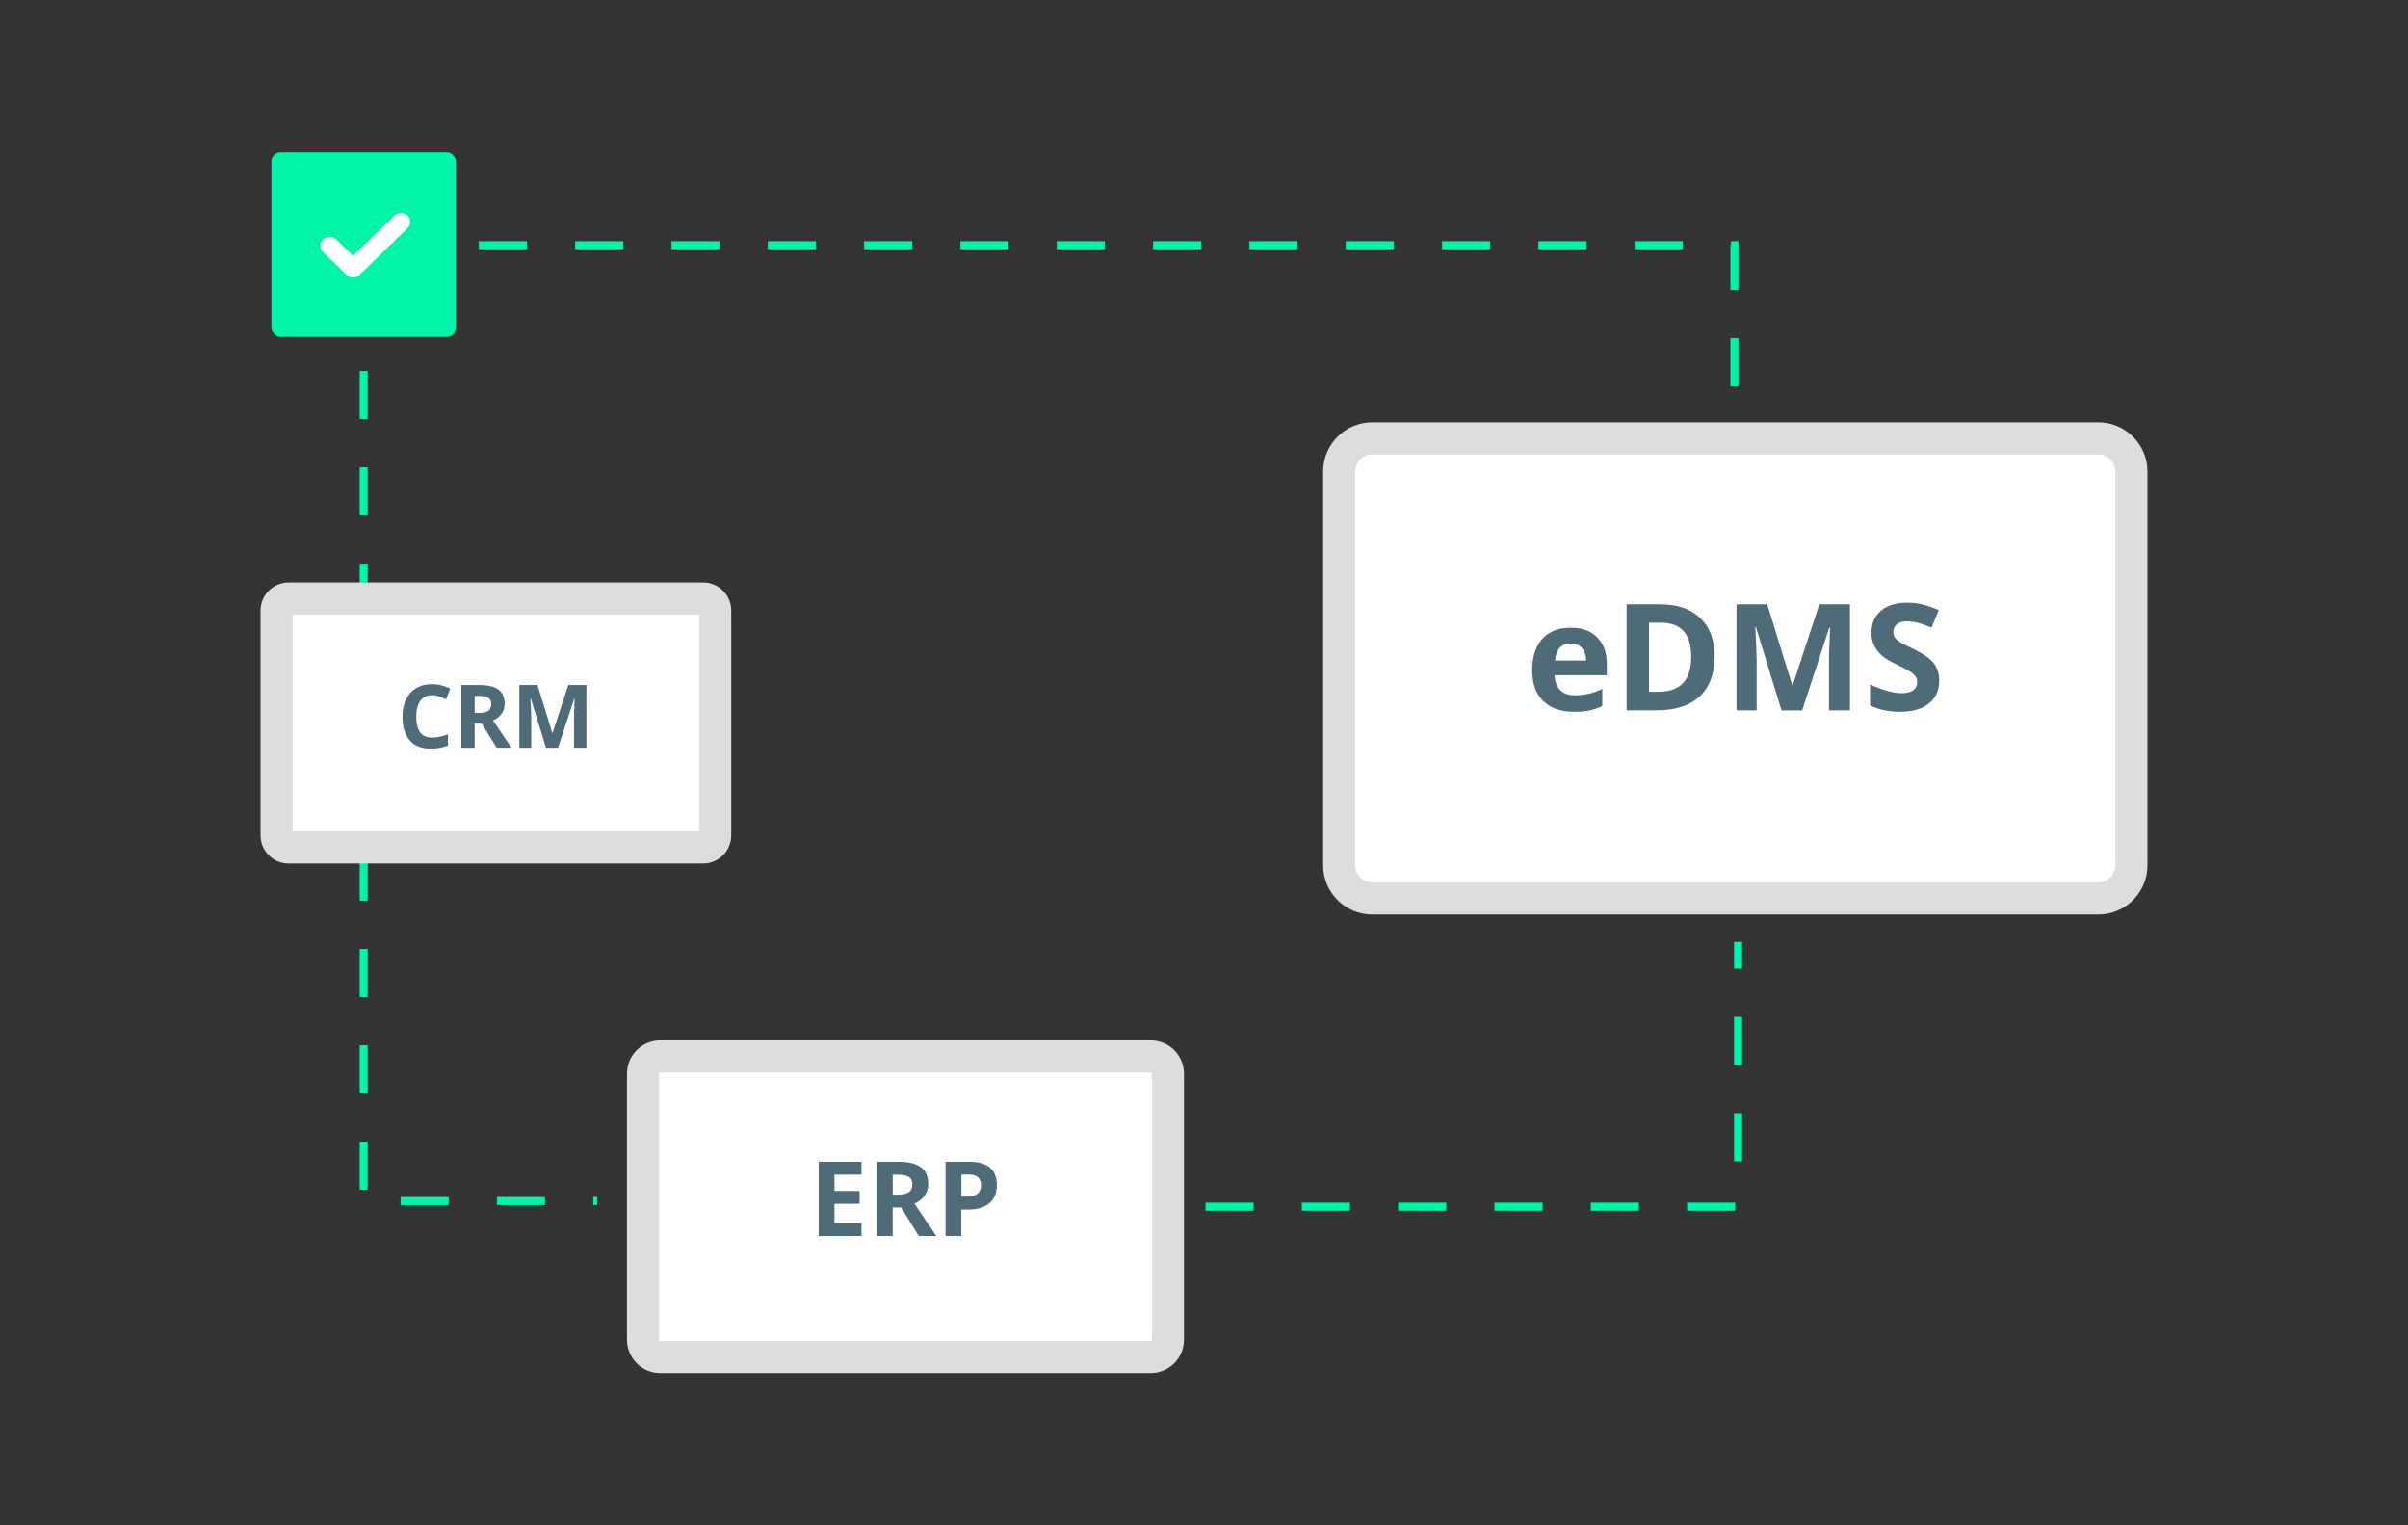
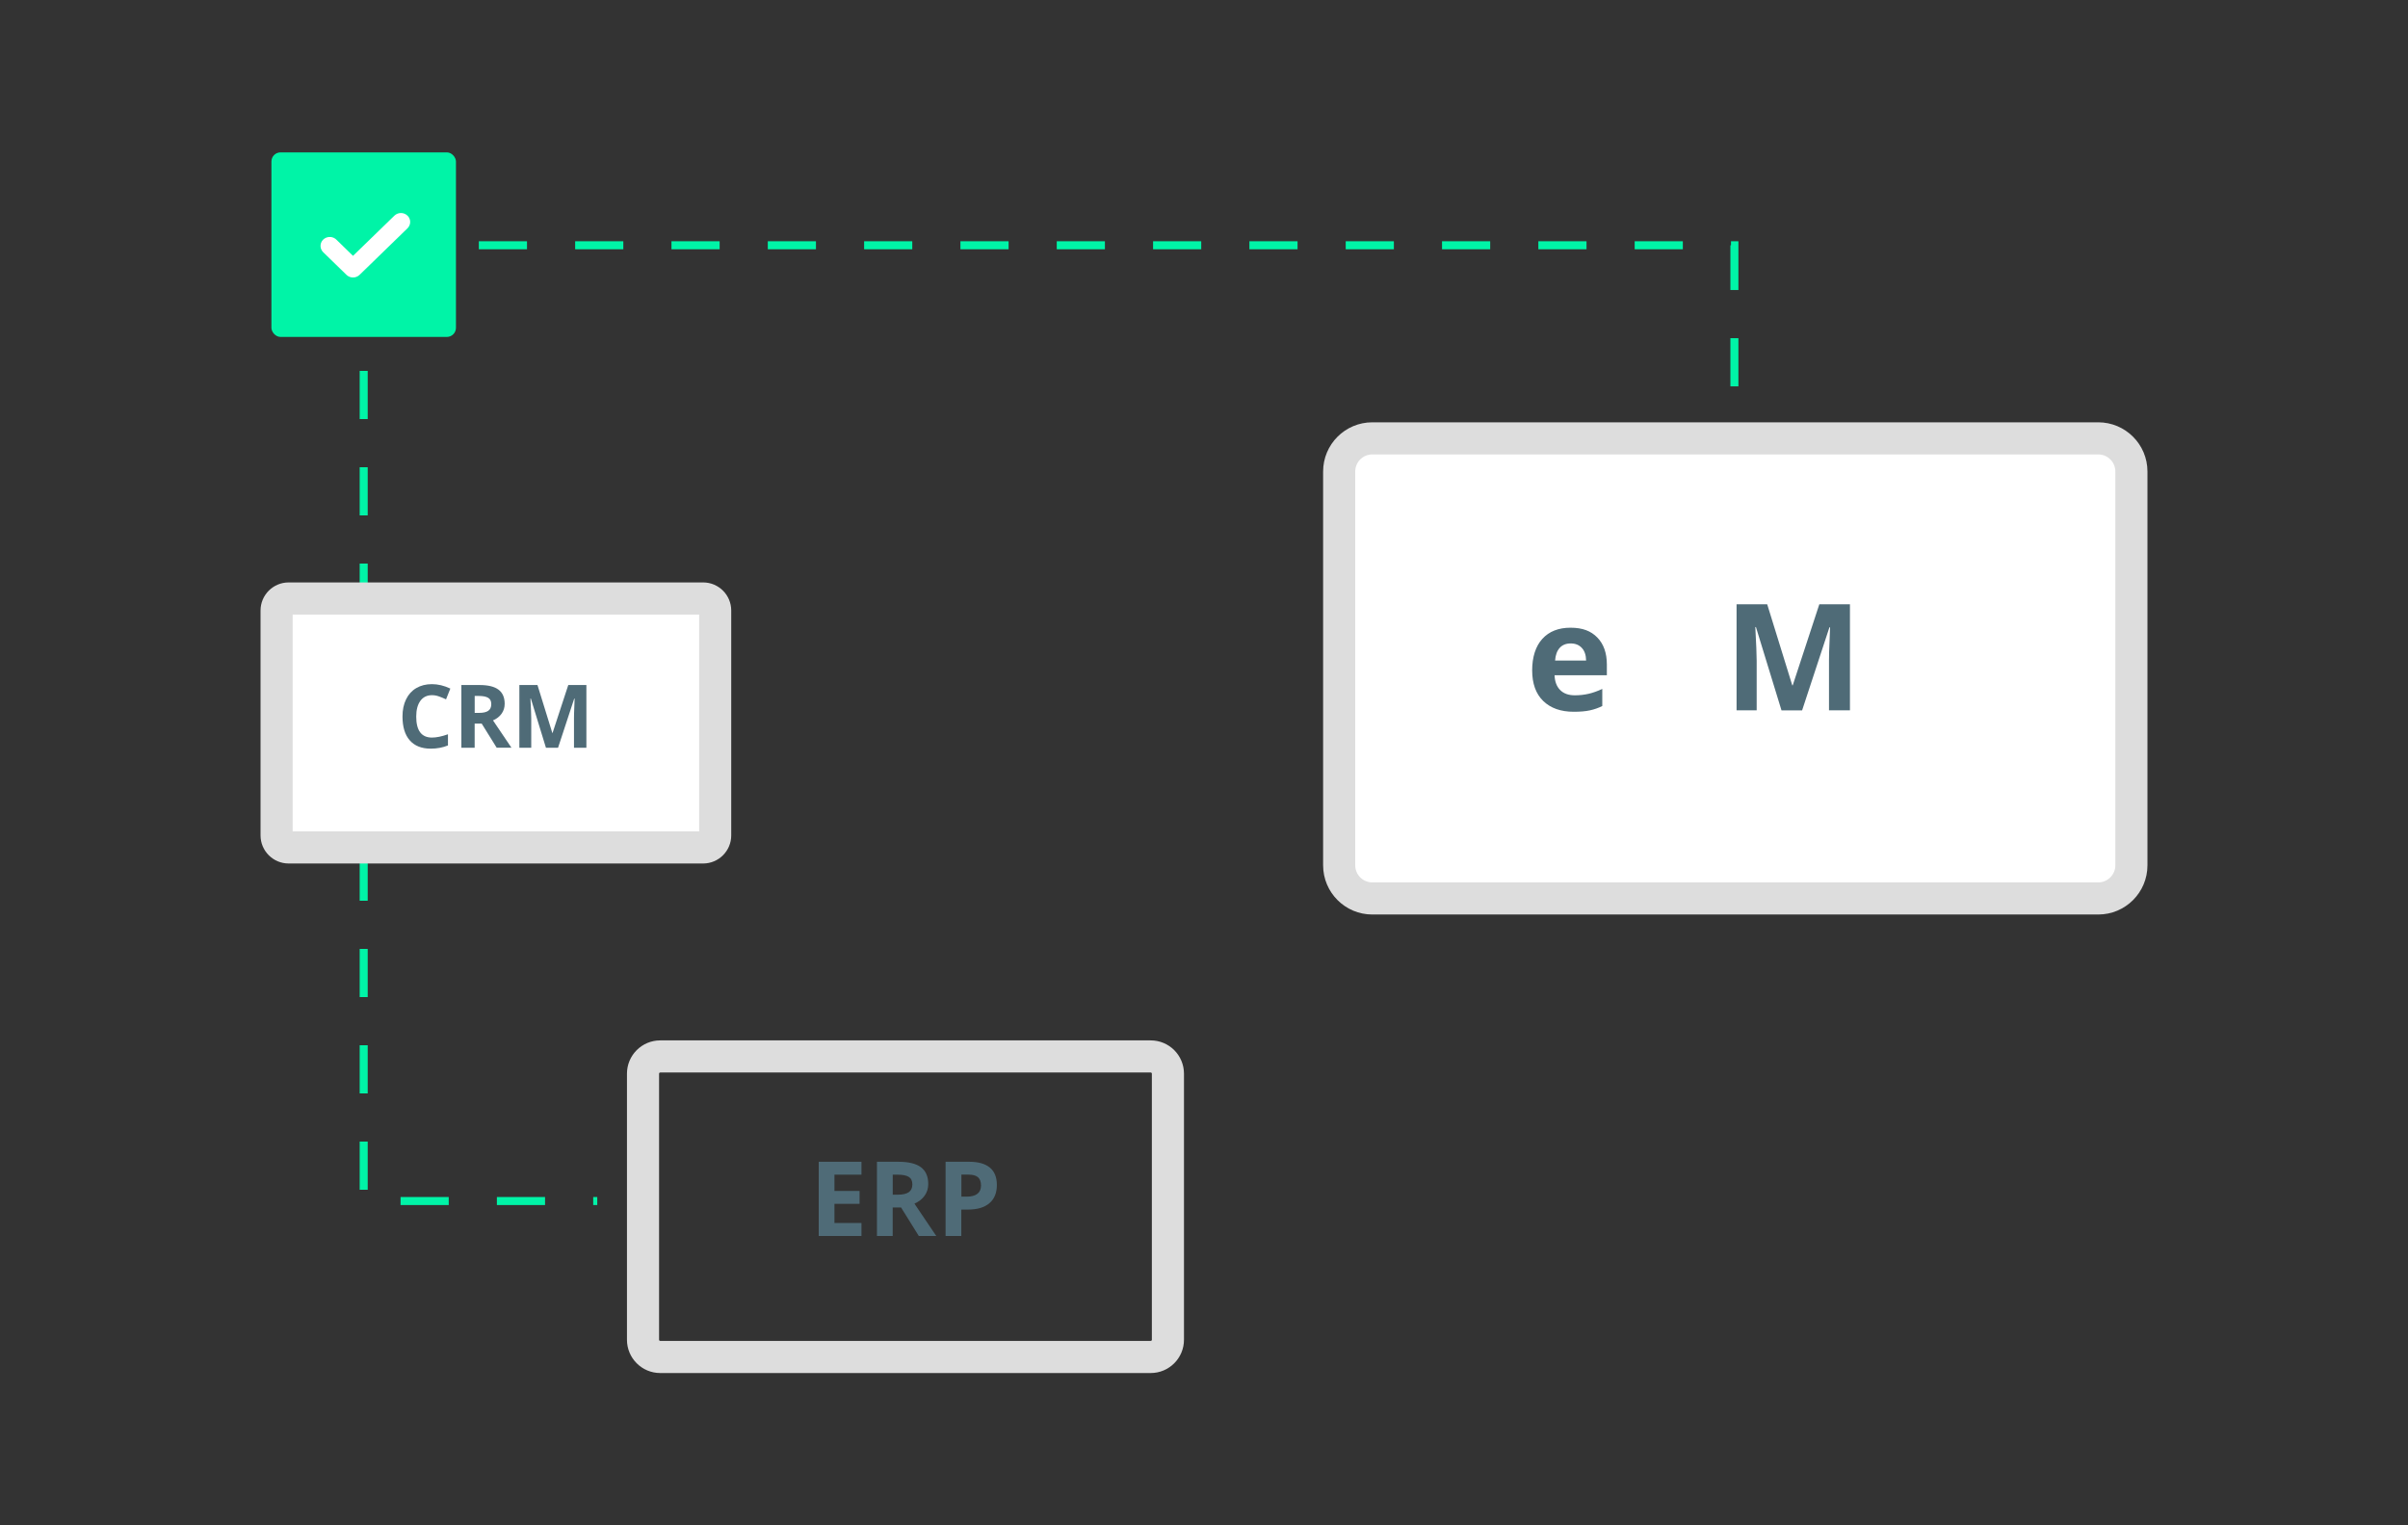
<svg xmlns="http://www.w3.org/2000/svg" id="Layer_2" viewBox="0 0 600 380">
  <rect x="0" y="0" width="600" height="380" fill="#333333" stroke="none" />
  <defs>
    <style>.cls-1{fill:#ddd;}.cls-2{fill:#fff;}.cls-3{opacity:0;}.cls-4{fill:#00f4a7;}.cls-5{fill:#4f6b77;}</style>
  </defs>
  <g id="Layer_1-2">
    <g class="cls-3">
      <rect class="cls-2" width="600" height="380" />
    </g>
    <g>
      <g>
        <path class="cls-2" d="M341.95,109.21h180.88c4.56,0,8.26,3.7,8.26,8.26v98.1c0,4.56-3.7,8.26-8.26,8.26h-180.88c-4.56,0-8.26-3.7-8.26-8.26V117.48c0-4.56,3.7-8.26,8.26-8.26Z" />
        <path class="cls-1" d="M522.82,113.21c2.35,0,4.26,1.91,4.26,4.26v98.1c0,2.35-1.91,4.26-4.26,4.26h-180.88c-2.35,0-4.26-1.91-4.26-4.26V117.47c0-2.35,1.91-4.26,4.26-4.26h180.88m0-8h-180.88c-6.77,0-12.26,5.49-12.26,12.26v98.1c0,6.77,5.49,12.26,12.26,12.26h180.88c6.77,0,12.26-5.49,12.26-12.26V117.47c0-6.77-5.49-12.26-12.26-12.26h0Z" />
      </g>
      <g>
-         <path class="cls-2" d="M164.5,263.19h122.21c2.37,0,4.29,1.92,4.29,4.29v66.28c0,2.37-1.92,4.29-4.29,4.29h-122.21c-2.37,0-4.29-1.92-4.29-4.29v-66.29c0-2.37,1.92-4.29,4.29-4.29Z" />
        <path class="cls-1" d="M286.72,267.19c.16,0,.29,.13,.29,.29v66.29c0,.16-.13,.29-.29,.29h-122.21c-.16,0-.29-.13-.29-.29v-66.29c0-.16,.13-.29,.29-.29h122.21m0-8h-122.21c-4.58,0-8.29,3.71-8.29,8.29v66.29c0,4.58,3.71,8.29,8.29,8.29h122.21c4.58,0,8.29-3.71,8.29-8.29v-66.29c0-4.58-3.71-8.29-8.29-8.29h0Z" />
      </g>
      <path class="cls-4" d="M148.82,300.21h-1.01v-2h1.01v2Zm-13.01,0h-12v-2h12v2Zm-24,0h-12v-2h12v2Zm-20.19-3.81h-2v-12h2v12Zm0-24h-2v-12h2v12Zm0-24h-2v-12h2v12Zm0-24h-2v-12h2v12Zm0-24h-2v-12h2v12Zm0-24h-2v-12h2v12Zm0-24h-2v-12h2v12Zm0-24h-2v-12h2v12Zm0-24h-2v-12h2v12Zm341.54-8.15h-2v-12h2v12Zm-341.54-15.85h-2v-12h2v12Zm341.54-8.15h-2v-11.15h.15v-1h1.85v12.15Zm-13.85-10.15h-12v-2h12v2Zm-24,0h-12v-2h12v2Zm-24,0h-12v-2h12v2Zm-24,0h-12v-2h12v2Zm-24,0h-12v-2h12v2Zm-24,0h-12v-2h12v2Zm-24,0h-12v-2h12v2Zm-24,0h-12v-2h12v2Zm-24,0h-12v-2h12v2Zm-24,0h-12v-2h12v2Zm-24,0h-12v-2h12v2Zm-24,0h-12v-2h12v2Zm-24,0h-12v-2h12v2Zm-24,0h-12v-2h12v2Z" />
      <g>
        <rect class="cls-4" x="67.63" y="37.96" width="45.98" height="45.98" rx="2.27" ry="2.27" />
        <path class="cls-2" d="M86.6,68.7l-.26-.22-5.8-5.64c-.87-.84-.9-2.22-.07-3.09,.02-.02,.04-.05,.07-.07,.82-.78,2.07-.87,2.99-.22l.26,.22,4.17,4.06,10.32-10.02c.91-.87,2.34-.87,3.25,0,.81,.77,.9,2.02,.22,2.91l-.22,.25-11.94,11.6c-.82,.78-2.07,.87-2.99,.22h0Z" />
      </g>
      <g>
        <path class="cls-5" d="M392.15,177.32c-3.25,0-5.79-.9-7.63-2.69s-2.75-4.34-2.75-7.63,.85-6,2.54-7.85,4.03-2.77,7.02-2.77,5.08,.81,6.67,2.44c1.59,1.63,2.38,3.87,2.38,6.74v2.67h-13.03c.06,1.57,.52,2.79,1.39,3.67,.87,.88,2.08,1.32,3.65,1.32,1.22,0,2.37-.13,3.45-.38,1.08-.25,2.22-.66,3.4-1.21v4.26c-.96,.48-1.99,.84-3.09,1.08-1.1,.24-2.43,.35-4.01,.35Zm-.78-17.02c-1.17,0-2.08,.37-2.75,1.11-.66,.74-1.04,1.79-1.14,3.15h7.73c-.02-1.36-.38-2.41-1.07-3.15-.69-.74-1.61-1.11-2.78-1.11Z" />
-         <path class="cls-5" d="M427.22,163.5c0,4.35-1.24,7.68-3.71,9.99-2.48,2.31-6.05,3.47-10.72,3.47h-7.48v-26.42h8.29c4.31,0,7.66,1.14,10.05,3.42,2.39,2.28,3.58,5.46,3.58,9.54Zm-5.82,.14c0-5.67-2.51-8.51-7.52-8.51h-2.98v17.2h2.4c5.4,0,8.1-2.9,8.1-8.69Z" />
        <path class="cls-5" d="M443.89,176.96l-6.36-20.73h-.16c.23,4.22,.34,7.03,.34,8.44v12.29h-5.01v-26.42h7.63l6.25,20.2h.11l6.63-20.2h7.63v26.42h-5.22v-12.5c0-.59,0-1.27,.03-2.04,.02-.77,.1-2.82,.24-6.14h-.16l-6.81,20.69h-5.13Z" />
-         <path class="cls-5" d="M483.19,169.62c0,2.39-.86,4.26-2.58,5.64-1.72,1.37-4.1,2.06-7.17,2.06-2.82,0-5.31-.53-7.48-1.59v-5.21c1.78,.8,3.29,1.36,4.53,1.68,1.23,.33,2.36,.49,3.39,.49,1.23,0,2.17-.24,2.83-.71,.66-.47,.99-1.17,.99-2.1,0-.52-.14-.98-.43-1.38-.29-.4-.71-.79-1.27-1.17-.56-.37-1.7-.97-3.42-1.79-1.62-.76-2.83-1.49-3.63-2.19-.81-.7-1.45-1.51-1.93-2.44-.48-.93-.72-2.01-.72-3.25,0-2.34,.79-4.17,2.38-5.51,1.58-1.34,3.77-2.01,6.57-2.01,1.37,0,2.68,.16,3.93,.49,1.25,.33,2.55,.78,3.91,1.37l-1.81,4.35c-1.41-.58-2.58-.98-3.5-1.21-.92-.23-1.83-.34-2.72-.34-1.06,0-1.87,.25-2.44,.74-.57,.49-.85,1.14-.85,1.93,0,.49,.11,.92,.34,1.29,.23,.37,.59,.72,1.09,1.07,.5,.34,1.68,.96,3.55,1.85,2.47,1.18,4.16,2.36,5.08,3.55,.92,1.19,1.37,2.64,1.37,4.36Z" />
      </g>
      <g>
        <path class="cls-5" d="M214.65,307.92h-10.65v-18.49h10.65v3.21h-6.73v4.06h6.26v3.21h-6.26v4.77h6.73v3.24Z" />
        <path class="cls-5" d="M222.43,300.82v7.1h-3.92v-18.49h5.39c2.51,0,4.37,.46,5.58,1.37,1.21,.92,1.81,2.3,1.81,4.17,0,1.09-.3,2.06-.9,2.9-.6,.85-1.45,1.51-2.54,1.99,2.78,4.16,4.6,6.84,5.44,8.06h-4.35l-4.42-7.1h-2.09Zm0-3.19h1.26c1.24,0,2.16-.21,2.75-.62,.59-.41,.89-1.06,.89-1.95s-.3-1.5-.9-1.87c-.6-.37-1.54-.55-2.8-.55h-1.19v5Z" />
        <path class="cls-5" d="M248.39,295.19c0,1.99-.62,3.51-1.87,4.57-1.24,1.05-3.01,1.58-5.31,1.58h-1.68v6.58h-3.92v-18.49h5.91c2.24,0,3.95,.48,5.12,1.45s1.75,2.41,1.75,4.32Zm-8.85,2.93h1.29c1.21,0,2.11-.24,2.71-.71,.6-.47,.9-1.17,.9-2.08s-.25-1.6-.75-2.04c-.5-.44-1.29-.66-2.36-.66h-1.78v5.49Z" />
      </g>
-       <path class="cls-4" d="M432.37,301.62h-12v-2h12v2Zm-24,0h-12v-2h12v2Zm-24,0h-12v-2h12v2Zm-24,0h-12v-2h12v2Zm-24,0h-12v-2h12v2Zm-24,0h-12v-2h12v2Zm121.71-12.29h-2v-12h2v12Zm0-24h-2v-12h2v12Zm0-24h-2v-6.68h2v6.68Z" />
      <g>
        <path class="cls-2" d="M71.92,149.1h103.29c1.66,0,3,1.35,3,3v56.02c0,1.66-1.35,3-3,3H71.92c-1.66,0-3-1.35-3-3v-56.02c0-1.66,1.35-3,3-3Z" />
        <path class="cls-1" d="M174.21,153.1v54.02H72.92v-54.02h101.29m1-8H71.92c-3.87,0-7,3.14-7,7v56.02c0,3.87,3.14,7,7,7h103.28c3.87,0,7-3.14,7-7v-56.02c0-3.87-3.14-7-7-7h0Z" />
      </g>
      <g>
        <path class="cls-5" d="M107.64,173.19c-1.25,0-2.21,.47-2.9,1.41-.68,.94-1.03,2.24-1.03,3.92,0,3.48,1.31,5.23,3.92,5.23,1.1,0,2.43-.27,3.99-.82v2.78c-1.28,.53-2.72,.8-4.3,.8-2.27,0-4.01-.69-5.22-2.07-1.21-1.38-1.81-3.36-1.81-5.94,0-1.62,.29-3.05,.89-4.27,.59-1.22,1.44-2.16,2.55-2.81,1.11-.65,2.41-.98,3.9-.98s3.04,.37,4.58,1.1l-1.07,2.69c-.58-.28-1.17-.52-1.76-.73-.59-.21-1.17-.31-1.74-.31Z" />
        <path class="cls-5" d="M118.27,180.29v6h-3.31v-15.63h4.55c2.12,0,3.7,.39,4.71,1.16,1.02,.77,1.53,1.95,1.53,3.52,0,.92-.25,1.74-.76,2.45-.51,.72-1.22,1.28-2.15,1.68,2.35,3.51,3.88,5.78,4.6,6.81h-3.68l-3.73-6h-1.76Zm0-2.69h1.07c1.05,0,1.82-.17,2.32-.52,.5-.35,.75-.9,.75-1.65s-.25-1.27-.76-1.58c-.51-.31-1.3-.47-2.37-.47h-1v4.22Z" />
        <path class="cls-5" d="M136.03,186.28l-3.76-12.26h-.1c.13,2.49,.2,4.16,.2,4.99v7.27h-2.96v-15.63h4.51l3.7,11.95h.06l3.92-11.95h4.51v15.63h-3.09v-7.4c0-.35,0-.75,.02-1.21s.06-1.67,.14-3.63h-.1l-4.03,12.24h-3.04Z" />
      </g>
    </g>
  </g>
</svg>